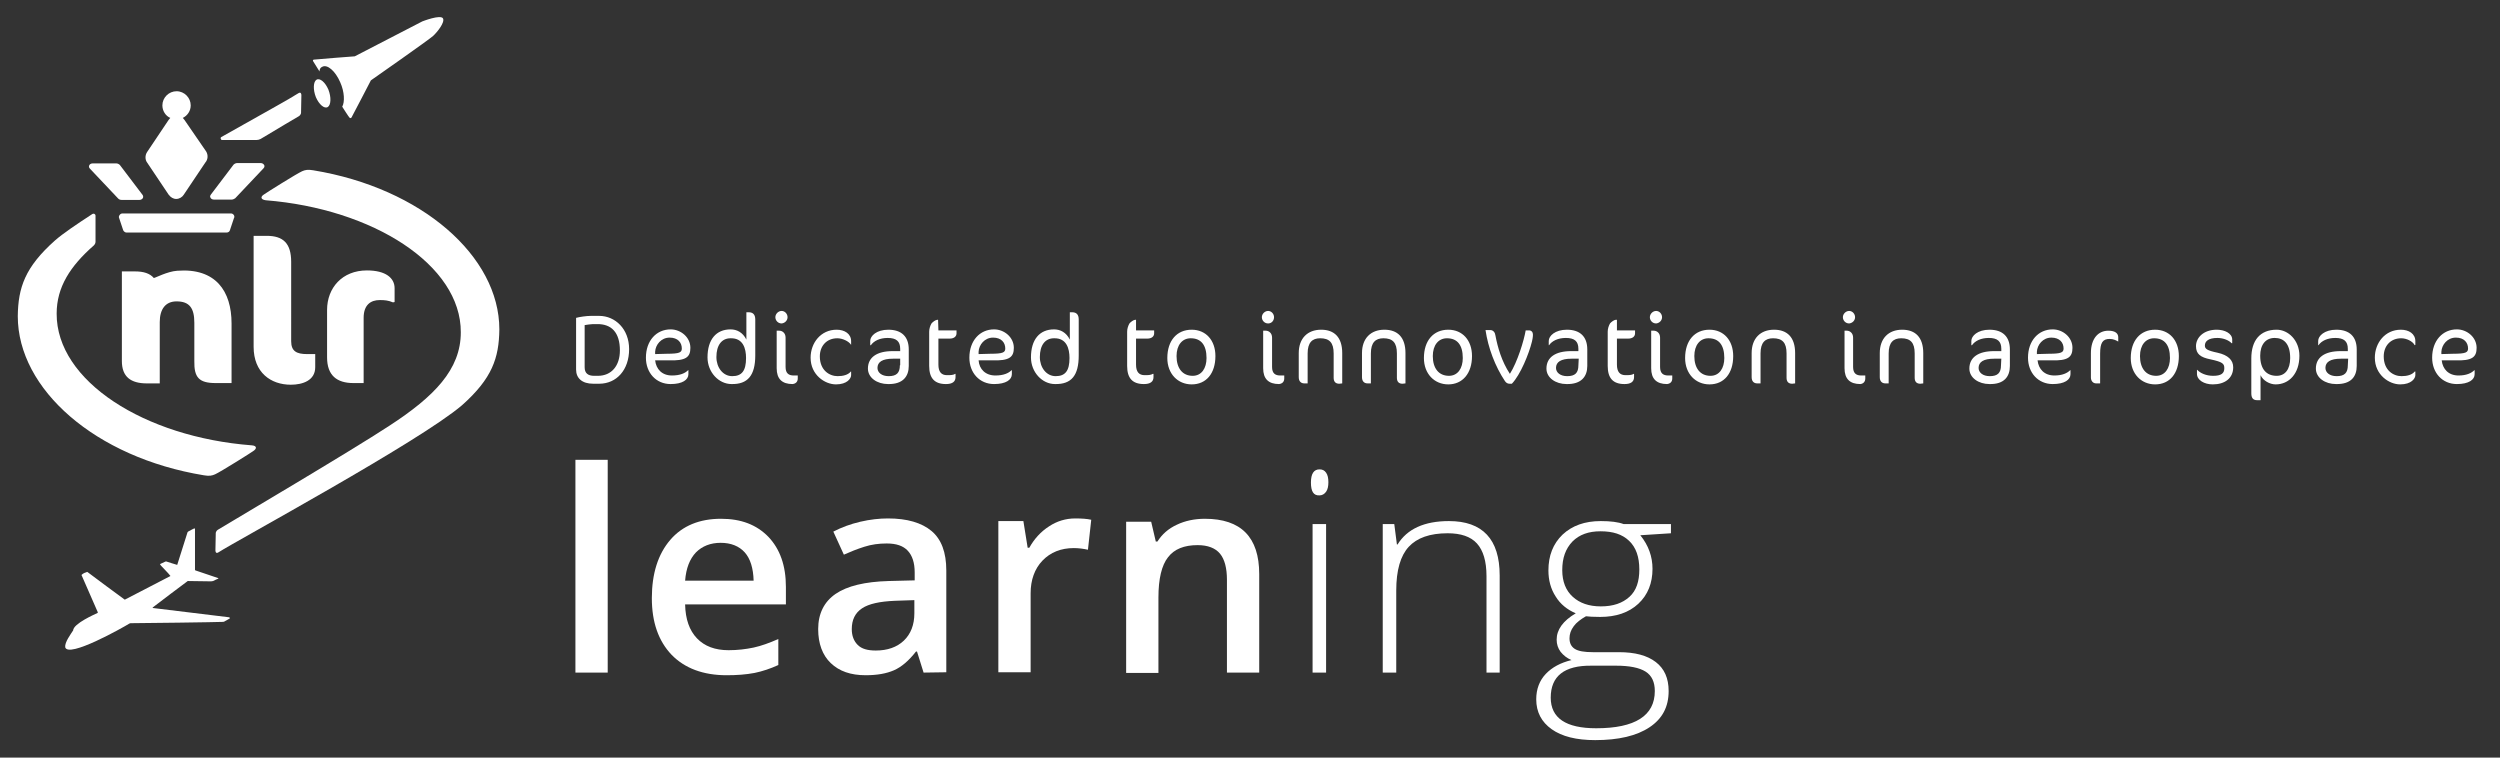
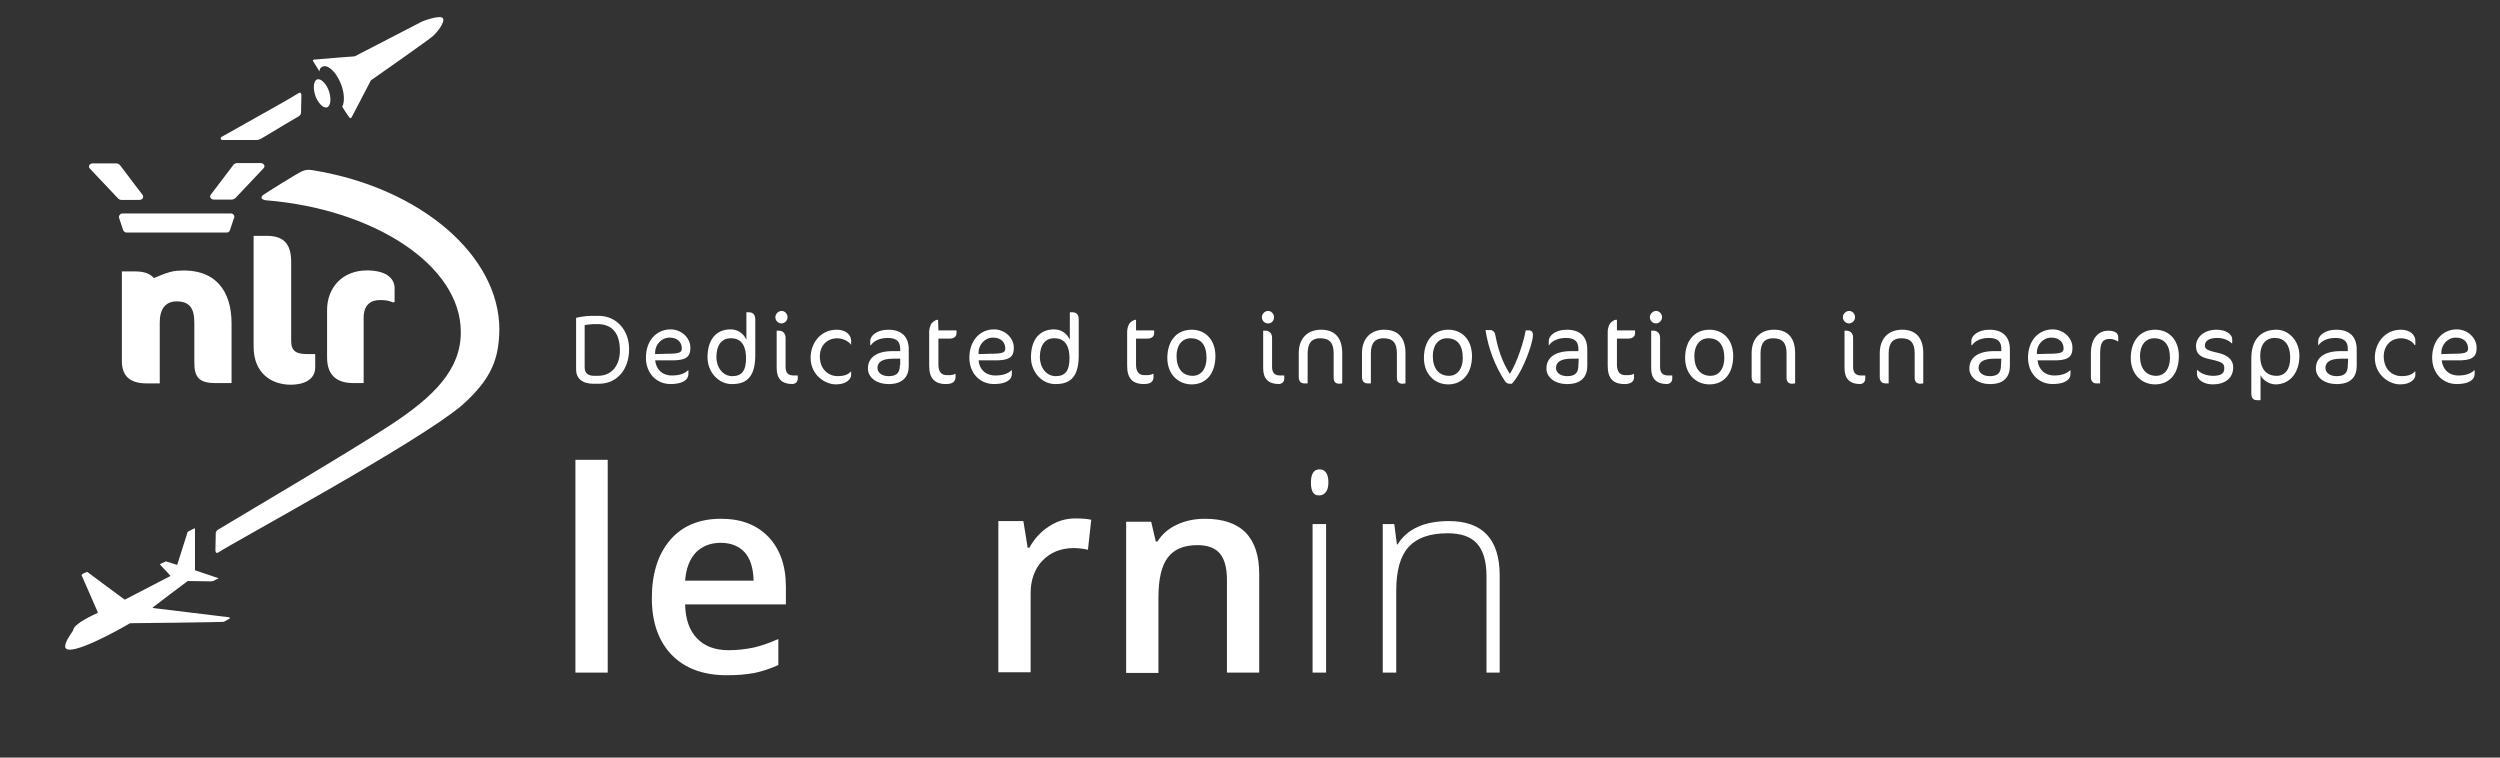
<svg xmlns="http://www.w3.org/2000/svg" version="1.1" id="Layer_1" x="0px" y="0px" viewBox="0 0 759 230" style="enable-background:new 0 0 759 230;" xml:space="preserve">
  <rect x="0" y="0" width="759" height="230" fill="#333333" stroke="none" />
  <style type="text/css">
	.st0{fill:#FFFFFF;}
</style>
  <g id="NLR_Royal_logo">
    <g>
      <path class="st0" d="M97.8,20.3c1.5-0.9,4,1.2,5.5,4.7c1.3,2.9,1.4,6,0.6,7.4c0,0,2.1,3.3,2.2,3.3c0.1,0.1,0.4,0.3,0.6,0    c0.2-0.3,5.9-11.3,5.9-11.3s17.6-12.3,18.9-13.5c1.3-1.2,3.6-4.1,3-5.3c-0.7-1.3-6.3,0.9-6.3,0.9l-20.5,10.6c0,0-11.9,0.9-12.4,1    c-0.6,0.1-0.1,0.7-0.1,0.7l1.8,2.9C97,21,97.3,20.5,97.8,20.3" />
      <path class="st0" d="M99.7,27.2c-1-2.3-2.6-3.6-3.6-3s-1.1,3-0.2,5.3c1,2.3,2.6,3.6,3.6,3S100.6,29.5,99.7,27.2" />
      <path class="st0" d="M69.5,187.4l-23-2.8c0,0-0.3,0-0.1-0.2c0.3-0.3,10.6-8,10.6-8s0,0,0.1,0c0.7,0,5.9,0.1,7,0.1    c0.1,0,0.5-0.1,0.6-0.1c0.4-0.2,1.4-0.7,1.5-0.7c0.2-0.1,0.1-0.2,0-0.2s-5.8-2-6.8-2.3c-0.1,0-0.2-0.1-0.2-0.2    c0-1.6,0-12.1,0-12.4c0-0.3-0.4-0.1-0.4-0.1s-1.2,0.6-1.7,0.9c-0.1,0.1-0.2,0.2-0.2,0.3c-0.4,1.3-2.9,9.2-3.1,9.8l0,0    c-0.5-0.1-2.5-0.8-3.2-1c-0.2-0.1-0.3,0-0.4,0c-0.2,0.1-1.1,0.5-1.5,0.7c-0.1,0.1-0.1,0.2-0.1,0.2c0,0.1,2.7,2.8,3.1,3.4    c0.1,0.1,0,0.1,0,0.1L38,182c0,0-0.1,0.1-0.2,0c-0.9-0.6-10-7.4-11.2-8.3c-0.1-0.1-0.2-0.1-0.3,0c-0.3,0.1-1,0.3-1.5,0.8    c-0.1,0.1,0,0.2,0,0.2l4.9,11.2c0,0.1,0,0.1-0.1,0.2c-0.8,0.4-7.3,3.2-7.4,5.3c-0.7,1.1-2.6,3.6-2.4,5.1    c0.9,3.4,17.4-5.9,19.5-7.2c0.2-0.1,0.4-0.1,0.6-0.1c3.1,0,26-0.3,27.8-0.4c0.2,0,0.4-0.1,0.4-0.1c0.2-0.1,1.1-0.6,1.6-0.9    C70,187.5,69.5,187.4,69.5,187.4" />
      <g>
-         <path class="st0" d="M76.4,135.2c-32.5-2.5-59.3-19.5-59.2-40c0-8,4.1-14.4,11.3-20.7c0.3-0.3,0.5-0.7,0.5-1.1v-7.9     c0-0.5-0.5-0.8-1-0.5c-4.9,3.2-8.9,5.9-11.3,8C7.6,81.1,5.5,87.3,5.4,96c0,22.2,23.6,42.9,56.5,48.3c1.7,0.3,2.5,0.1,3.4-0.3     c1.6-0.7,11.3-6.8,11.5-7C78.1,136.2,78,135.3,76.4,135.2z" />
        <path class="st0" d="M91.5,28.9c0-0.3-0.1-1.1-0.9-0.6c-2.1,1.4-11.7,6.7-23.4,13.3c-0.4,0.2-0.2,0.9,0.2,0.9h10.5     c0.4,0,0.8-0.1,1.2-0.3c5.7-3.4,10-6,11.6-6.9c0.8-0.5,0.7-1.2,0.7-1.2S91.5,29.2,91.5,28.9z" />
      </g>
      <g>
        <path class="st0" d="M79.1,49.5h-7c-0.5,0-0.9,0.2-1.2,0.5L64,59.1c-0.2,0.3-0.3,0.6-0.1,0.9c0.1,0.3,0.5,0.6,1.1,0.6h5.3     c0.4,0,0.8-0.2,1.1-0.4l8.6-9.1c0.4-0.4,0.3-0.8,0.2-1C80,49.8,79.7,49.5,79.1,49.5z" />
      </g>
      <g>
        <path class="st0" d="M36.4,50.1c-0.3-0.3-0.7-0.5-1.2-0.5h-7c-0.6,0-1,0.3-1.1,0.6c-0.1,0.2-0.2,0.6,0.2,1l8.6,9.1     c0.3,0.3,0.7,0.4,1.1,0.4h5.3c0.6,0,0.9-0.3,1.1-0.6c0.1-0.3,0.1-0.6-0.1-0.9L36.4,50.1z" />
      </g>
      <path class="st0" d="M139.9,100.9c0,11.3-8.1,19.5-21.6,28.3c-12.2,8-47,28.5-52.1,31.6c-0.8,0.5-0.7,1.2-0.7,1.2    s-0.1,4.7-0.1,5.1c0,0.3,0.1,1.1,0.9,0.6c5.4-3.5,61.2-33.7,74-44.7c9.1-8.1,11.2-14.3,11.3-23c0-22.2-23.6-42.9-56.5-48.3    c-1.7-0.3-2.5-0.1-3.4,0.3c-1.6,0.7-11.3,6.8-11.5,7c-1.2,0.7-1.1,1.6,0.5,1.8C113.2,63.4,140,80.4,139.9,100.9" />
      <path class="st0" d="M65.5,116.3h4.8V98.2c0-9.8-4.8-16.9-16.5-16c-3,0.2-6.7,2.2-7.1,2.2c-1.2-1.4-3.1-2-5.7-2h-4v27.2    c0,4.8,2.7,6.8,7.6,6.8h3.9V97.8c0-4,1.8-6.3,5.1-6.3c3.9,0,5.4,2,5.4,6.5v11.6C58.9,114.6,60.4,116.3,65.5,116.3 M95.7,111.5v-4    h-2.5c-3.2,0-4.8-0.9-4.8-3.9V79.5c0-5.6-2.4-7.9-7.4-7.9h-4v33.7c0,7.8,5.2,11.5,11.3,11.5C91.9,116.8,95.7,115.5,95.7,111.5     M119.8,91.7v-4.2c0-3.1-2.7-5.4-8.4-5.4c-7.5,0-12.1,5.3-12.1,12v14.4c0,5.5,3,7.8,8,7.8h3.1V96.5c0-4,2.2-5.4,4.9-5.4    c1.5,0,2.6,0.1,4,0.7L119.8,91.7L119.8,91.7z" />
      <g>
        <path class="st0" d="M71,65.3c-0.2-0.3-0.5-0.5-0.9-0.5H37.2c-0.4,0-0.7,0.2-0.9,0.5c-0.2,0.3-0.3,0.6-0.1,1l1.2,3.6     c0.2,0.4,0.6,0.7,1,0.7h30.4c0.5,0,0.9-0.3,1-0.7l1.2-3.6C71.2,66,71.2,65.6,71,65.3z" />
      </g>
-       <path class="st0" d="M62.6,46L56,36.4c-0.2-0.2-0.3-0.4-0.5-0.6c1.4-0.7,2.4-2.1,2.4-3.8c0-2.3-1.9-4.3-4.3-4.3    c-2.3,0-4.3,1.9-4.3,4.3c0,1.7,1,3.2,2.4,3.8c-0.2,0.2-0.3,0.4-0.5,0.6l-6.5,9.7c-0.7,1-0.7,2.4,0,3.3l6.5,9.7    c0.6,0.8,1.4,1.3,2.3,1.3s1.8-0.5,2.3-1.3l6.5-9.7C63.2,48.4,63.2,47,62.6,46z" />
    </g>
  </g>
  <g id="Pay-off">
    <path class="st0" d="M749.3,105.8c0,1.2-0.7,1.6-4.5,1.6l-3.6,0.1v-0.7c0.1-2.1,1.8-4.3,4.4-4.3C748.1,102.5,749.3,104,749.3,105.8    M751.9,105.6c0-3.2-2.9-5.6-6-5.6c-4.3,0-7.5,3.4-7.5,8.6c0,4.6,3.1,8,7.5,8c3.6,0,5.4-1.3,5.4-3v-1.2h-0.1   c-0.9,0.9-2.4,1.6-4.8,1.6c-3,0-4.8-1.9-5.1-4.6h4C750.6,109.6,751.9,108.4,751.9,105.6 M733.3,104.7v-1.1c0-2.3-2-3.5-4.4-3.5   c-4.8,0-7.9,4-7.9,8.5c0,5.2,4.3,8.1,7.7,8.1s4.6-1.8,4.6-2.8v-1.1h-0.2c-0.8,1-2.3,1.4-4,1.4c-2.5,0-5.4-1.8-5.4-6   c0-3.2,2.1-5.5,5.3-5.5c1.6,0,3.5,0.9,4.1,2.1L733.3,104.7L733.3,104.7z M712.8,110.9c0,2.3-1,3.3-3.4,3.3c-2.1,0-3.4-1.1-3.4-2.5   c0-1.8,1.5-2.8,4.7-2.8h2.2L712.8,110.9L712.8,110.9z M715.5,111.1v-5c0-3.9-2.2-6-6.2-6c-3.6,0-5.5,1.9-5.5,3.4v1.3h0.1   c0.9-1.3,2.7-2.2,5.1-2.2c2.6,0,3.8,1,3.8,3.3v0.7h-2.2c-4.8,0-7.5,1.9-7.5,5.3c0,2.8,2.8,4.7,6.1,4.7   C713.8,116.7,715.5,114.3,715.5,111.1 M695.3,108.7c0,3.5-1.6,5.4-4.1,5.4c-3,0-5-1.9-5-6.1c0-3.3,1.6-5.4,4.4-5.4   C693.4,102.6,695.3,104.4,695.3,108.7 M698.1,108c0-4.7-3.4-7.9-6.9-7.9c-5.1,0-7.7,3.3-7.7,8.7v10.6c0,1.5,0.6,2.1,1.8,2.1h1v-7.6   c0.8,1.7,2.8,2.8,4.6,2.8C694.9,116.7,698.1,113.5,698.1,108 M678,111.5c0-2.2-1.6-3.7-4.7-4.4c-3.3-0.7-3.9-1.2-3.9-2.2   c0-1.3,1.1-2.3,3.8-2.3c1.9,0,3.6,0.8,4.3,1.6h0.2v-1.1c0-1.9-2.3-3-4.7-3c-4,0-6.3,2.4-6.3,5c0,2.4,1.4,3.4,4.4,4   c3.7,0.8,4.2,1.3,4.2,2.7c0,1.6-1,2.3-3.4,2.3c-2.1,0-3.9-0.8-4.8-1.8H667v1.2c0,1.9,2.2,3.2,4.8,3.2   C675.4,116.7,678,114.9,678,111.5 M658.8,108.7c0,3.1-1.5,5.4-4.2,5.4c-3.1,0-4.9-2.3-4.9-6c0-3.3,1.7-5.4,4.3-5.4   C657.1,102.7,658.8,104.7,658.8,108.7 M661.5,108.1c0-4.8-2.9-8-7.2-8c-4.5,0-7.4,3.3-7.4,8.6c0,4.8,3.2,8,7.4,8   C658.7,116.7,661.5,113.4,661.5,108.1 M643.1,103.7v-1.3c0-1.1-0.8-2-3-2c-3.1,0-5.3,2.4-5.3,6.8v7.4c0,1,0.6,1.8,1.6,1.8h1.2v-9   c0-3.4,0.8-4.5,2.9-4.5C641.6,102.9,642.4,103.3,643.1,103.7L643.1,103.7z M626.5,105.8c0,1.2-0.7,1.6-4.5,1.6l-3.6,0.1v-0.7   c0.1-2.1,1.8-4.3,4.4-4.3C625.3,102.5,626.5,104,626.5,105.8 M629.2,105.6c0-3.2-2.9-5.6-6-5.6c-4.3,0-7.5,3.4-7.5,8.6   c0,4.6,3.1,8,7.5,8c3.6,0,5.4-1.3,5.4-3v-1.2h-0.1c-0.9,0.9-2.4,1.6-4.8,1.6c-3,0-4.8-1.9-5.1-4.6h4   C627.9,109.6,629.2,108.4,629.2,105.6 M607.5,110.9c0,2.3-1,3.3-3.4,3.3c-2.1,0-3.4-1.1-3.4-2.5c0-1.8,1.5-2.8,4.7-2.8h2.2   L607.5,110.9L607.5,110.9z M610.2,111.1v-5c0-3.9-2.2-6-6.2-6c-3.6,0-5.5,1.9-5.5,3.4v1.3h0.2c0.9-1.3,2.7-2.2,5.1-2.2   c2.6,0,3.8,1,3.8,3.3v0.7h-2.2c-4.8,0-7.5,1.9-7.5,5.3c0,2.8,2.8,4.7,6.1,4.7C608.5,116.7,610.2,114.3,610.2,111.1 M583.9,116.4   v-9.2c0-4.8-2.4-7.1-6.4-7.1c-4.1,0-6.8,2.6-6.8,7.1v7.3c0,1.3,0.7,1.9,1.7,1.9h1v-9.1c0-3.3,1.4-4.6,3.8-4.6   c2.8,0,4.1,1.3,4.1,4.6v7.4c0,1.2,0.6,1.8,1.7,1.8L583.9,116.4L583.9,116.4z M566.3,114.9V114h-1.2c-1.5,0-2.5-0.6-2.5-2.6v-8.9   c0-1.4-1-2.1-1.9-2.1H560v11.4c0,3.2,1.6,4.8,4.8,4.8C565.7,116.5,566.3,115.9,566.3,114.9 M563.2,96.3c0-1-0.8-1.9-1.8-1.9   s-1.9,0.9-1.9,1.9s0.8,1.9,1.9,1.9C562.4,98.1,563.2,97.3,563.2,96.3 M545,116.4v-9.2c0-4.8-2.4-7.1-6.4-7.1   c-4.1,0-6.8,2.6-6.8,7.1v7.3c0,1.3,0.7,1.9,1.7,1.9h1v-9.1c0-3.3,1.4-4.6,3.8-4.6c2.8,0,4.1,1.3,4.1,4.6v7.4c0,1.2,0.6,1.8,1.7,1.8   L545,116.4L545,116.4z M523.5,108.7c0,3.1-1.5,5.4-4.2,5.4c-3.1,0-4.9-2.3-4.9-6c0-3.3,1.7-5.4,4.3-5.4   C521.8,102.7,523.5,104.7,523.5,108.7 M526.2,108.1c0-4.8-2.9-8-7.2-8c-4.5,0-7.4,3.3-7.4,8.6c0,4.8,3.2,8,7.4,8   C523.4,116.7,526.2,113.4,526.2,108.1 M507.7,114.9V114h-1.2c-1.5,0-2.5-0.6-2.5-2.6v-8.9c0-1.4-1-2.1-1.9-2.1h-0.8v11.4   c0,3.2,1.6,4.8,4.8,4.8C507.1,116.5,507.7,115.9,507.7,114.9 M504.6,96.3c0-1-0.8-1.9-1.8-1.9s-1.9,0.9-1.9,1.9s0.8,1.9,1.9,1.9   C503.8,98.1,504.6,97.3,504.6,96.3 M490.8,97.1h-0.3c-0.4,0-1.3,0.6-1.7,1.1c-0.4,0.7-0.7,1.6-0.7,2.5v10.4c0,3.7,1.6,5.5,5.1,5.5   c1.9,0,2.9-0.7,2.9-2.1v-1H496c-0.6,0.4-1.5,0.4-2.5,0.4c-1.7,0-2.6-1-2.6-3.2v-7.9h3.4c1.4,0,2.1-0.7,2.1-1.6v-0.9h-5.5v-3.2   H490.8z M479.2,110.9c0,2.3-1,3.3-3.4,3.3c-2.1,0-3.4-1.1-3.4-2.5c0-1.8,1.5-2.8,4.7-2.8h2.2L479.2,110.9L479.2,110.9z    M481.9,111.1v-5c0-3.9-2.2-6-6.2-6c-3.6,0-5.5,1.9-5.5,3.4v1.3h0.1c0.9-1.3,2.7-2.2,5.1-2.2c2.6,0,3.8,1,3.8,3.3v0.7H477   c-4.8,0-7.5,1.9-7.5,5.3c0,2.8,2.8,4.7,6.1,4.7C480.1,116.7,481.9,114.3,481.9,111.1 M465.1,103.7c0.1-0.4,0.3-1.3,0.3-2.1   c0-0.7-0.4-1.3-1.2-1.3h-1c-0.5,3-2.5,9.6-4.8,13.2c-2.5-3.8-3.7-8-4.4-11.7c-0.1-0.8-0.6-1.6-1.6-1.6H451c0.8,5.4,2.9,11,5.9,15.5   c0.4,0.6,0.9,0.8,1.4,0.8h0.7C461.6,113.8,464.2,107.4,465.1,103.7 M444.1,108.7c0,3.1-1.5,5.4-4.2,5.4c-3.1,0-4.9-2.3-4.9-6   c0-3.3,1.7-5.4,4.3-5.4C442.4,102.7,444.1,104.7,444.1,108.7 M446.9,108.1c0-4.8-2.9-8-7.2-8c-4.5,0-7.4,3.3-7.4,8.6   c0,4.8,3.2,8,7.4,8C444,116.7,446.9,113.4,446.9,108.1 M426.7,116.4v-9.2c0-4.8-2.4-7.1-6.4-7.1c-4.1,0-6.8,2.6-6.8,7.1v7.3   c0,1.3,0.7,1.9,1.7,1.9h1v-9.1c0-3.3,1.4-4.6,3.8-4.6c2.8,0,4.1,1.3,4.1,4.6v7.4c0,1.2,0.6,1.8,1.7,1.8L426.7,116.4L426.7,116.4z    M407.5,116.4v-9.2c0-4.8-2.4-7.1-6.4-7.1c-4.1,0-6.8,2.6-6.8,7.1v7.3c0,1.3,0.7,1.9,1.7,1.9h1v-9.1c0-3.3,1.4-4.6,3.8-4.6   c2.8,0,4.1,1.3,4.1,4.6v7.4c0,1.2,0.6,1.8,1.7,1.8L407.5,116.4L407.5,116.4z M389.9,114.9V114h-1.2c-1.5,0-2.5-0.6-2.5-2.6v-8.9   c0-1.4-1-2.1-1.9-2.1h-0.8v11.4c0,3.2,1.6,4.8,4.8,4.8C389.3,116.5,389.9,115.9,389.9,114.9 M386.8,96.3c0-1-0.8-1.9-1.8-1.9   s-1.9,0.9-1.9,1.9s0.8,1.9,1.9,1.9S386.8,97.3,386.8,96.3 M366.3,108.7c0,3.1-1.5,5.4-4.2,5.4c-3.1,0-4.9-2.3-4.9-6   c0-3.3,1.7-5.4,4.3-5.4C364.6,102.7,366.3,104.7,366.3,108.7 M369,108.1c0-4.8-2.9-8-7.2-8c-4.5,0-7.4,3.3-7.4,8.6   c0,4.8,3.2,8,7.4,8C366.2,116.7,369,113.4,369,108.1 M344.9,97.1h-0.3c-0.4,0-1.3,0.6-1.7,1.1c-0.4,0.7-0.7,1.6-0.7,2.5v10.4   c0,3.7,1.6,5.5,5.1,5.5c1.9,0,2.9-0.7,2.9-2.1v-1H350c-0.6,0.4-1.5,0.4-2.5,0.4c-1.7,0-2.6-1-2.6-3.2v-7.9h3.4   c1.4,0,2.1-0.7,2.1-1.6v-0.9h-5.5V97.1z M324.7,108.7c0,3.9-1.3,5.5-4.2,5.5c-2.8,0-4.8-2.6-4.8-5.8c0-3.6,1.6-5.7,4.3-5.7   C323.8,102.6,324.7,105.8,324.7,108.7 M327.5,107.9V97c0-1.5-0.7-2.2-2-2.2h-0.7v8.3c-1.1-2.2-2.9-3.1-4.8-3.1c-4.4,0-7,3.1-7,8.5   c0,4.5,3.4,8.1,7.3,8.1C325.3,116.7,327.5,114,327.5,107.9 M305.2,105.8c0,1.2-0.7,1.6-4.5,1.6l-3.6,0.1v-0.7   c0.1-2.1,1.8-4.3,4.4-4.3C304,102.5,305.2,104,305.2,105.8 M307.8,105.6c0-3.2-2.9-5.6-6-5.6c-4.3,0-7.5,3.4-7.5,8.6   c0,4.6,3.1,8,7.5,8c3.6,0,5.4-1.3,5.4-3v-1.2h-0.1c-0.9,0.9-2.4,1.6-4.9,1.6c-3,0-4.9-1.9-5.1-4.6h4   C306.5,109.6,307.8,108.4,307.8,105.6 M284.8,97.1h-0.3c-0.4,0-1.3,0.6-1.7,1.1c-0.4,0.7-0.7,1.6-0.7,2.5v10.4   c0,3.7,1.6,5.5,5.1,5.5c1.9,0,2.9-0.7,2.9-2.1v-1H290c-0.6,0.4-1.5,0.4-2.5,0.4c-1.7,0-2.6-1-2.6-3.2v-7.9h3.4   c1.4,0,2.1-0.7,2.1-1.6v-0.9h-5.5L284.8,97.1L284.8,97.1z M273.2,110.9c0,2.3-1,3.3-3.4,3.3c-2.1,0-3.4-1.1-3.4-2.5   c0-1.8,1.5-2.8,4.7-2.8h2.2v2H273.2z M275.9,111.1v-5c0-3.9-2.2-6-6.2-6c-3.6,0-5.5,1.9-5.5,3.4v1.3h0.2c0.9-1.3,2.7-2.2,5.1-2.2   c2.6,0,3.8,1,3.8,3.3v0.7H271c-4.8,0-7.5,1.9-7.5,5.3c0,2.8,2.8,4.7,6.1,4.7C274.1,116.7,275.9,114.3,275.9,111.1 M258.4,104.7   v-1.1c0-2.3-2-3.5-4.4-3.5c-4.8,0-7.9,4-7.9,8.5c0,5.2,4.3,8.1,7.7,8.1c3.4,0,4.6-1.8,4.6-2.8v-1.1h-0.1c-0.8,1-2.3,1.4-4,1.4   c-2.5,0-5.4-1.8-5.4-6c0-3.2,2.1-5.5,5.3-5.5C255.8,102.7,257.7,103.6,258.4,104.7L258.4,104.7L258.4,104.7z M242.2,114.9V114H241   c-1.5,0-2.5-0.6-2.5-2.6v-8.9c0-1.4-1-2.1-1.9-2.1h-0.8v11.4c0,3.2,1.6,4.8,4.8,4.8C241.6,116.5,242.2,115.9,242.2,114.9    M239.1,96.3c0-1-0.8-1.9-1.8-1.9s-1.9,0.9-1.9,1.9s0.8,1.9,1.9,1.9C238.3,98.1,239.1,97.3,239.1,96.3 M226.5,108.7   c0,3.9-1.3,5.5-4.2,5.5c-2.8,0-4.8-2.6-4.8-5.8c0-3.6,1.6-5.7,4.3-5.7C225.6,102.6,226.5,105.8,226.5,108.7 M229.3,107.9V97   c0-1.5-0.7-2.2-2-2.2h-0.7v8.3c-1.1-2.2-2.9-3.1-4.8-3.1c-4.4,0-7,3.1-7,8.5c0,4.5,3.4,8.1,7.3,8.1   C227,116.7,229.3,114,229.3,107.9 M207,105.8c0,1.2-0.7,1.6-4.5,1.6l-3.6,0.1v-0.7c0.1-2.1,1.8-4.3,4.4-4.3   C205.8,102.5,207,104,207,105.8 M209.6,105.6c0-3.2-2.9-5.6-6-5.6c-4.3,0-7.5,3.4-7.5,8.6c0,4.6,3.1,8,7.5,8c3.6,0,5.4-1.3,5.4-3   v-1.2h-0.1c-0.9,0.9-2.4,1.6-4.9,1.6c-3,0-4.8-1.9-5.1-4.6h4C208.3,109.6,209.6,108.4,209.6,105.6 M188.2,106.4   c0,4.6-2.5,7.7-6.7,7.7h-1.1c-1.9,0-2.9-0.8-2.9-2.6V98.7c0.7-0.1,1.9-0.3,2.5-0.3h1.2C185.6,98.3,188.2,100.9,188.2,106.4    M191,106c0-6.1-4.2-10.1-9.1-10.1h-2.5c-1.3,0-3.4,0.3-4.5,0.6v15.7c0,2.6,1.8,4.3,5.2,4.3h1.8C187.2,116.5,191,112.3,191,106" />
  </g>
  <g id="Text">
    <g>
      <path class="st0" d="M184.5,204.2h-9.8v-64.6h9.8V204.2z" />
      <path class="st0" d="M220.6,205c-7.1,0-12.7-2.1-16.7-6.2c-4-4.2-6-9.9-6-17.2c0-7.5,1.9-13.4,5.6-17.7c3.7-4.3,8.9-6.4,15.4-6.4    c6.1,0,10.8,1.8,14.4,5.5c3.5,3.7,5.3,8.7,5.3,15.2v5.3H208c0.1,4.5,1.3,7.9,3.6,10.3c2.3,2.4,5.5,3.6,9.6,3.6    c2.7,0,5.2-0.3,7.6-0.8c2.3-0.5,4.8-1.4,7.5-2.6v7.9c-2.4,1.1-4.8,1.9-7.2,2.4C226.5,204.8,223.7,205,220.6,205z M218.8,164.8    c-3.1,0-5.6,1-7.5,2.9c-1.9,2-3,4.8-3.3,8.6h20.8c-0.1-3.8-1-6.7-2.7-8.6C224.4,165.8,221.9,164.8,218.8,164.8z" />
-       <path class="st0" d="M280.4,204.2l-2-6.4h-0.3c-2.2,2.8-4.4,4.7-6.7,5.7s-5.1,1.5-8.6,1.5c-4.5,0-8-1.2-10.6-3.7    c-2.5-2.4-3.8-5.9-3.8-10.3c0-4.7,1.8-8.3,5.3-10.7s8.9-3.7,16.1-3.9l7.9-0.2v-2.4c0-2.9-0.7-5.1-2.1-6.6s-3.5-2.2-6.4-2.2    c-2.4,0-4.6,0.3-6.8,1s-4.2,1.5-6.2,2.4l-3.2-7c2.5-1.3,5.2-2.3,8.2-3s5.8-1,8.4-1c5.8,0,10.2,1.3,13.2,3.8s4.5,6.5,4.5,12v30.9    L280.4,204.2L280.4,204.2z M265.9,197.5c3.5,0,6.4-1,8.5-3s3.2-4.8,3.2-8.3v-4l-5.9,0.2c-4.6,0.2-7.9,0.9-10,2.3    c-2.1,1.4-3.1,3.5-3.1,6.3c0,2,0.6,3.6,1.8,4.8C261.6,197,263.4,197.5,265.9,197.5z" />
      <path class="st0" d="M326.4,157.4c2,0,3.6,0.1,4.9,0.4l-1,9.1c-1.4-0.3-2.8-0.5-4.3-0.5c-3.9,0-7.1,1.3-9.5,3.8s-3.6,5.9-3.6,9.9    v24h-9.8v-45.9h7.6l1.3,8.1h0.5c1.5-2.7,3.5-4.9,6-6.5C320.9,158.2,323.6,157.4,326.4,157.4z" />
      <path class="st0" d="M382.3,204.2h-9.8V176c0-3.5-0.7-6.2-2.1-7.9s-3.7-2.6-6.8-2.6c-4.1,0-7.1,1.2-9,3.7    c-1.9,2.4-2.9,6.5-2.9,12.2v22.9h-9.8v-45.9h7.6l1.4,6h0.5c1.4-2.2,3.3-3.9,5.9-5.1c2.5-1.2,5.4-1.8,8.5-1.8    c11,0,16.5,5.6,16.5,16.8L382.3,204.2L382.3,204.2z" />
      <path class="st0" d="M398,146.5c0-2.7,0.9-4,2.6-4c0.9,0,1.5,0.3,2,1s0.7,1.7,0.7,2.9s-0.2,2.2-0.7,2.9s-1.2,1.1-2,1.1    C398.8,150.5,398,149.2,398,146.5z M402.6,204.2h-4.1v-45.1h4.1V204.2z" />
      <path class="st0" d="M451.3,204.2v-29.3c0-4.5-1-7.8-2.9-9.9c-1.9-2.1-4.9-3.1-8.9-3.1c-5.4,0-9.3,1.4-11.8,4.1    c-2.5,2.7-3.8,7.1-3.8,13.3v24.9h-4.1v-45.1h3.5l0.8,6.2h0.2c2.9-4.7,8.1-7.1,15.6-7.1c10.2,0,15.4,5.5,15.4,16.5v29.5    L451.3,204.2L451.3,204.2z" />
-       <path class="st0" d="M507.3,159v2.9l-9.3,0.6c2.5,3.1,3.7,6.5,3.7,10.2c0,4.3-1.4,7.9-4.3,10.6c-2.9,2.7-6.8,4-11.6,4    c-2,0-3.5-0.1-4.3-0.2c-1.6,0.9-2.9,1.9-3.7,3c-0.9,1.2-1.3,2.4-1.3,3.7c0,1.4,0.5,2.5,1.6,3.2s2.9,1,5.5,1h7.9    c4.9,0,8.6,1,11.2,3c2.6,2,3.9,4.9,3.9,8.8c0,4.8-1.9,8.4-5.8,11c-3.9,2.6-9.4,3.9-16.5,3.9c-5.7,0-10.1-1.1-13.2-3.3    c-3.1-2.2-4.7-5.2-4.7-9.1c0-3.1,1-5.7,2.9-7.7s4.5-3.4,7.8-4.2c-1.4-0.6-2.4-1.4-3.3-2.5c-0.8-1.1-1.2-2.3-1.2-3.7    c0-3,1.9-5.7,5.8-8c-2.6-1.1-4.7-2.8-6.1-5.1c-1.5-2.3-2.2-5-2.2-7.9c0-4.5,1.4-8.1,4.3-10.9c2.9-2.7,6.7-4.1,11.6-4.1    c3,0,5.3,0.3,6.9,0.9h14.4V159z M470.8,211.8c0,6.2,4.6,9.3,13.8,9.3c11.8,0,17.8-3.8,17.8-11.3c0-2.7-0.9-4.7-2.8-5.9    c-1.9-1.2-4.9-1.8-9-1.8h-7.4C474.9,202,470.8,205.3,470.8,211.8z M474.3,173.1c0,3.5,1.1,6.2,3.2,8.1c2.1,1.9,4.9,2.9,8.5,2.9    c3.8,0,6.6-1,8.7-2.9s3-4.7,3-8.3c0-3.8-1-6.7-3.1-8.7s-4.9-2.9-8.7-2.9c-3.6,0-6.4,1-8.5,3.1    C475.3,166.6,474.3,169.4,474.3,173.1z" />
    </g>
  </g>
</svg>